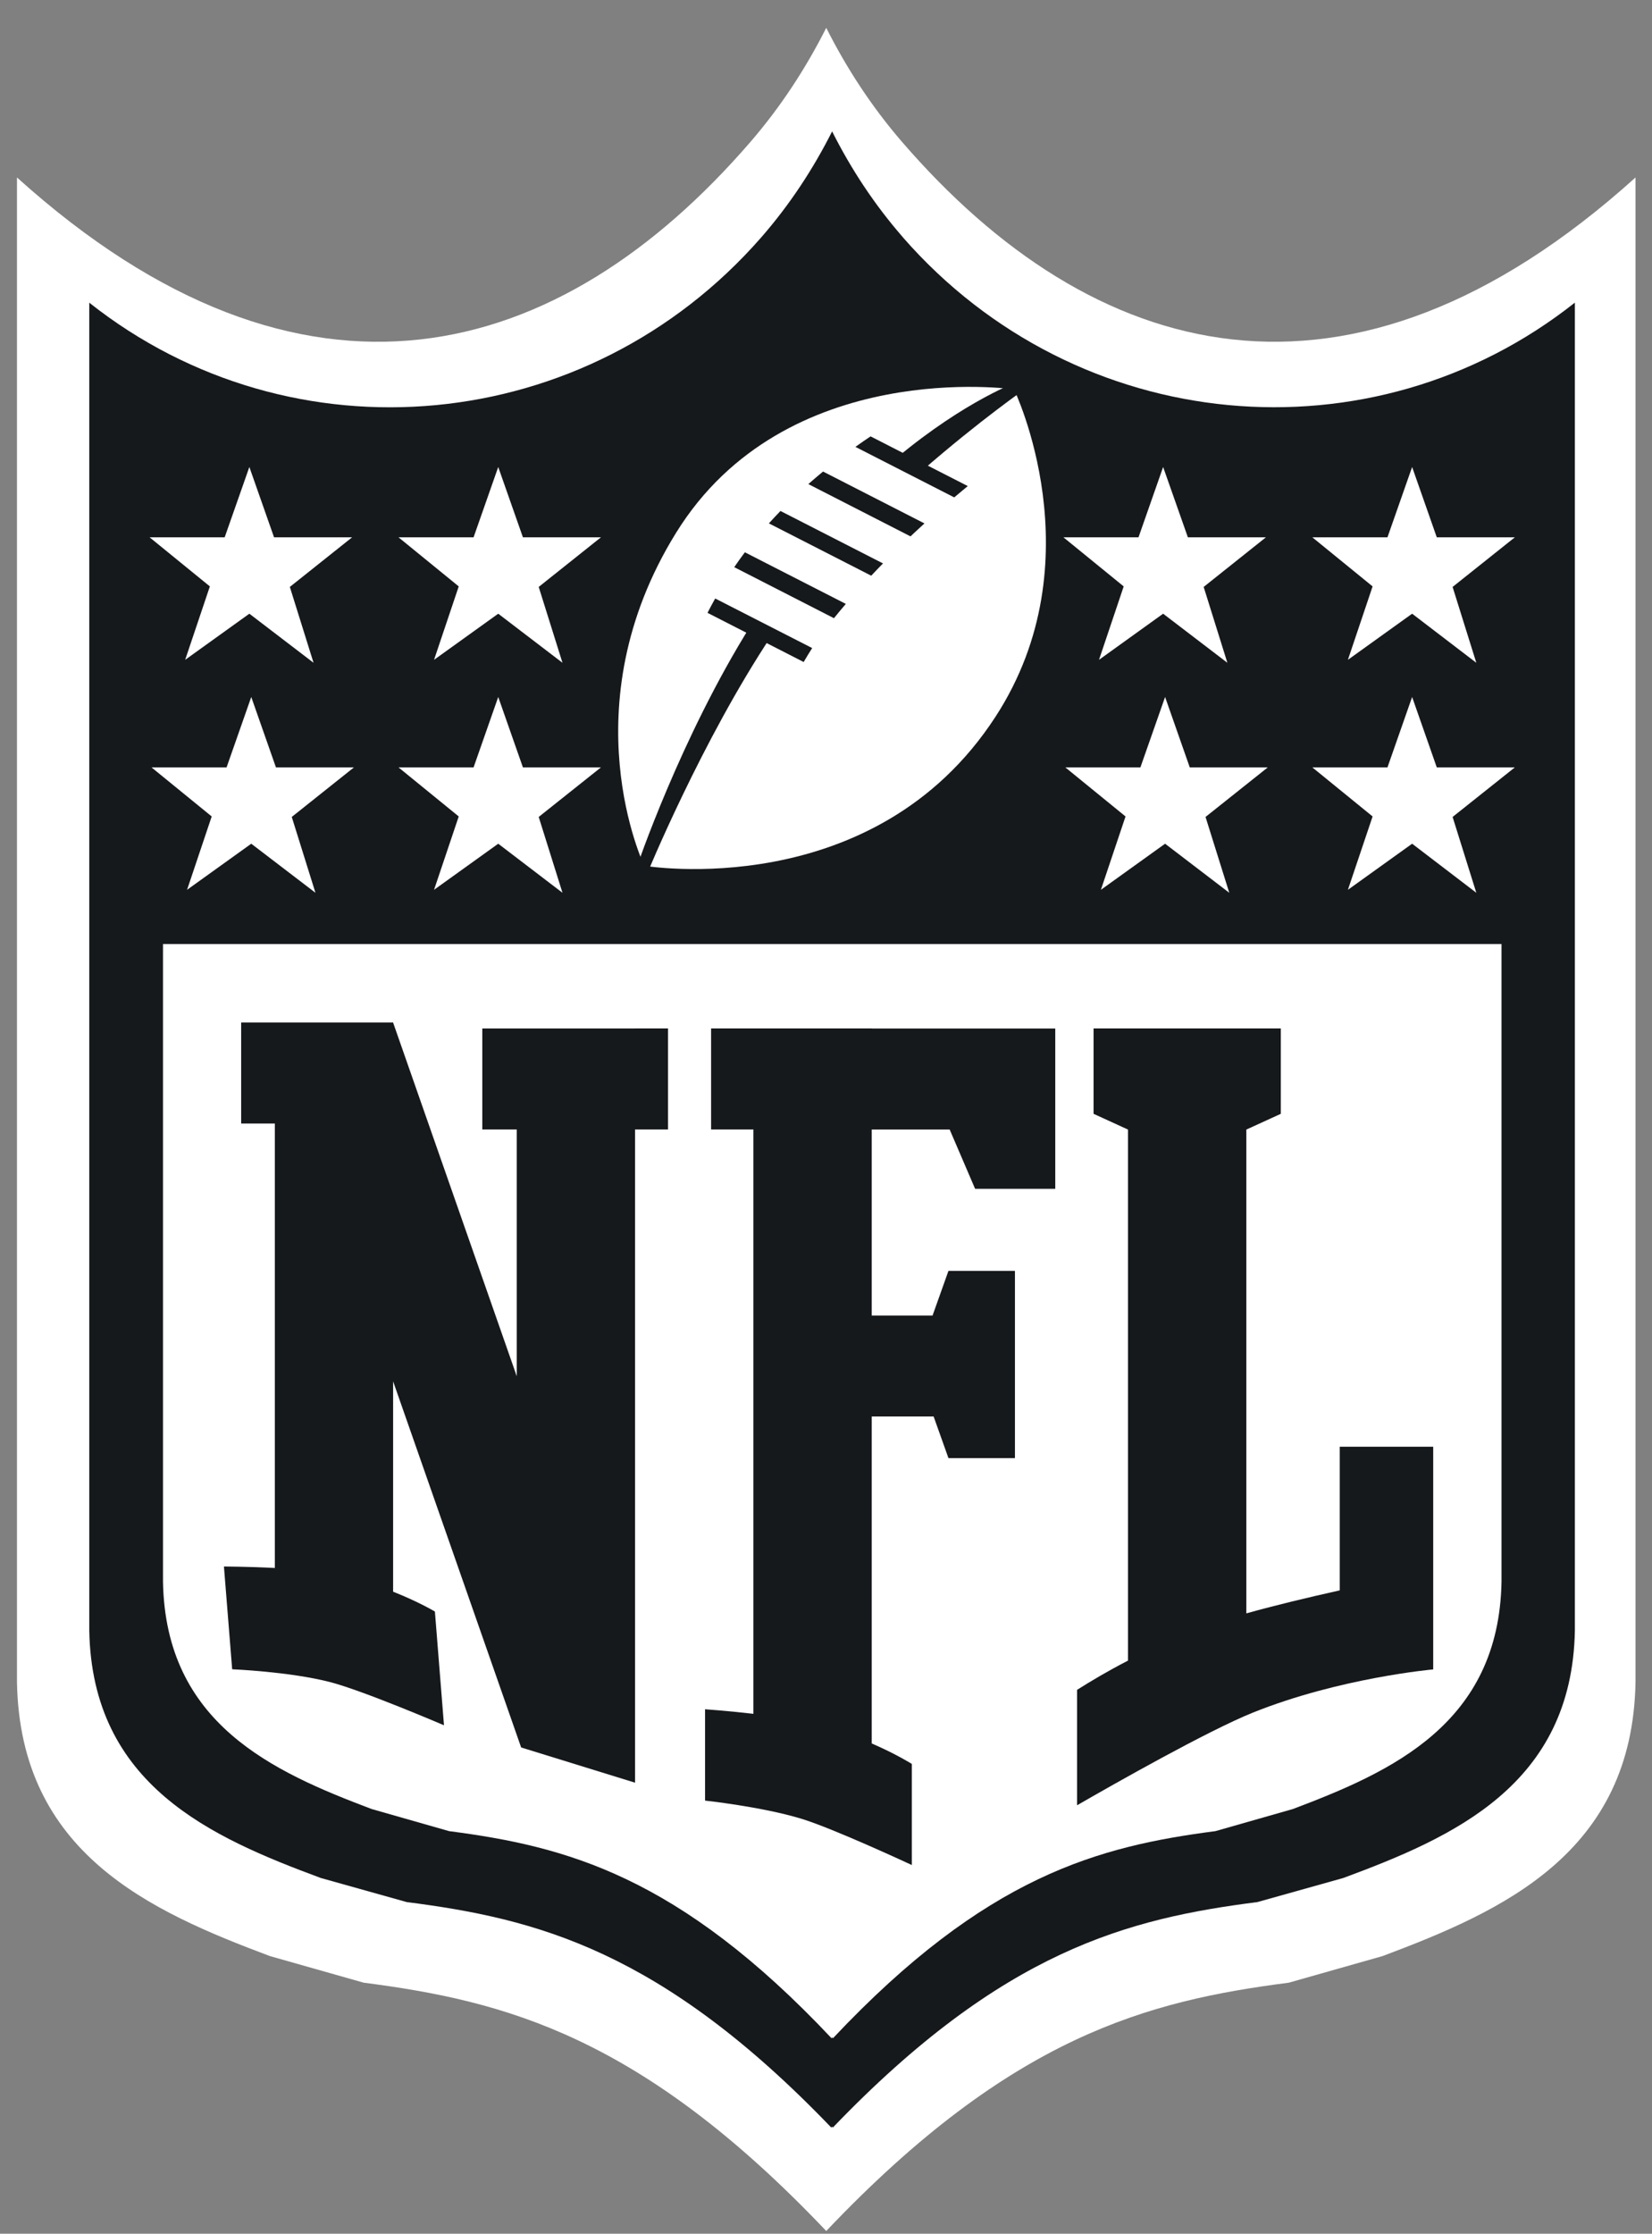
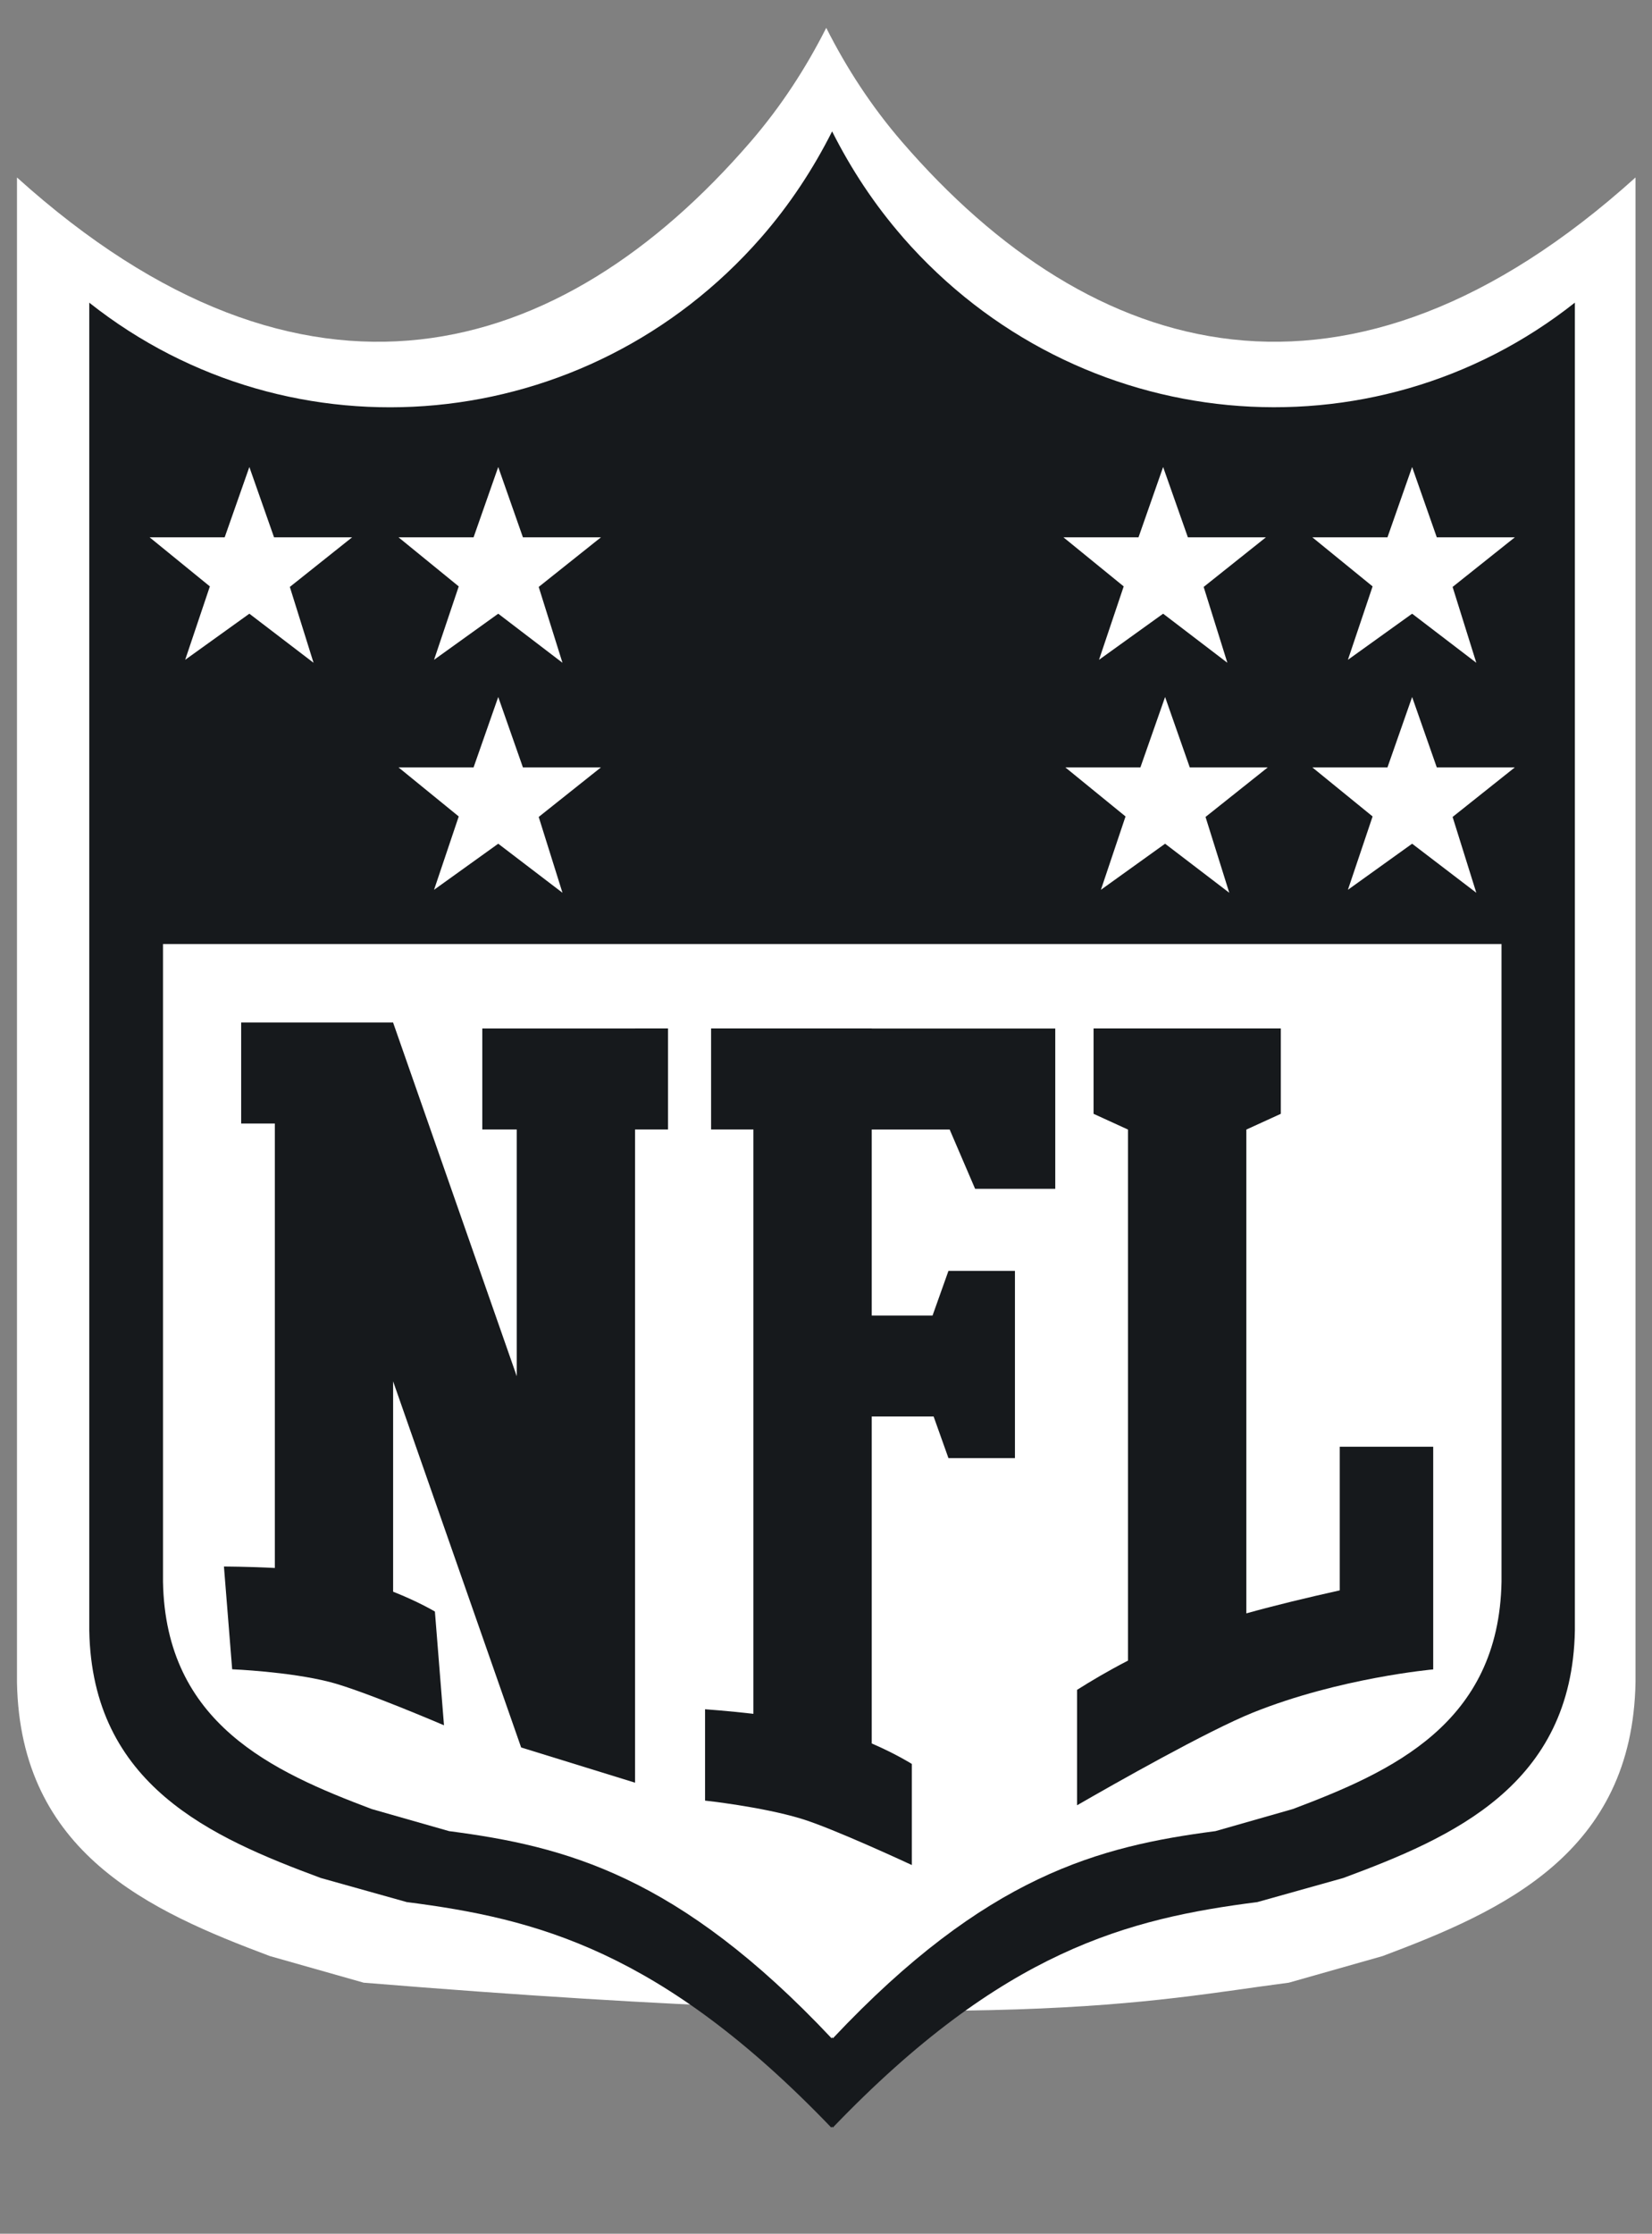
<svg xmlns="http://www.w3.org/2000/svg" width="54" height="73" viewBox="0 0 54 73" fill="none">
  <rect x="0" y="0" width="54" height="73" fill="#808080" stroke="none" />
  <g id="NFL" clip-path="url(#clip0_14273_151497)">
-     <path id="Vector" d="M29.48 4.631C28.483 3.475 27.669 2.222 27.008 0.91C26.347 2.22 25.533 3.475 24.536 4.631C18.311 11.844 9.939 14.262 0.555 5.8V54.98C0.657 60.564 4.9 62.454 8.821 63.925L11.888 64.795C16.485 65.389 20.95 66.529 27.008 72.91C33.068 66.529 37.531 65.389 42.128 64.795L45.194 63.925C49.114 62.454 53.359 60.564 53.461 54.98V5.8C44.077 14.262 35.704 11.842 29.48 4.631Z" fill="white" />
+     <path id="Vector" d="M29.48 4.631C28.483 3.475 27.669 2.222 27.008 0.91C26.347 2.22 25.533 3.475 24.536 4.631C18.311 11.844 9.939 14.262 0.555 5.8V54.98C0.657 60.564 4.9 62.454 8.821 63.925L11.888 64.795C33.068 66.529 37.531 65.389 42.128 64.795L45.194 63.925C49.114 62.454 53.359 60.564 53.461 54.98V5.8C44.077 14.262 35.704 11.842 29.48 4.631Z" fill="white" />
    <path id="Vector_2" d="M29.519 7.76C28.579 6.684 27.815 5.517 27.2 4.294C26.585 5.515 25.82 6.684 24.881 7.76C19.18 14.282 9.547 15.14 2.918 9.892V53.288C3.011 58.337 6.898 60.044 10.488 61.374L13.296 62.161C17.515 62.7 21.611 63.733 27.174 69.531C27.183 69.519 27.19 69.509 27.198 69.497C27.207 69.509 27.214 69.519 27.222 69.531C32.788 63.734 36.884 62.7 41.1 62.161L43.908 61.374C47.498 60.044 51.385 58.337 51.479 53.288V9.89C44.85 15.138 35.215 14.28 29.515 7.758L29.519 7.76Z" fill="#16191C" />
    <g id="Group">
-       <path id="Vector_3" d="M33.146 12.725C33.146 12.725 25.676 11.636 22.1 17.411C18.57 23.11 21.06 28.294 21.06 28.294C21.06 28.294 28.562 29.556 32.544 23.418C35.852 18.321 33.146 12.725 33.146 12.725Z" fill="white" />
      <g id="Group_2">
        <path id="Vector_4" d="M25.133 17.104L28.478 18.814C28.605 18.678 28.734 18.546 28.863 18.413L25.512 16.699C25.384 16.832 25.257 16.966 25.133 17.104Z" fill="#16191C" />
-         <path id="Vector_5" d="M24.002 18.536L27.26 20.203C27.386 20.045 27.517 19.89 27.648 19.736L24.348 18.049C24.229 18.209 24.112 18.37 24 18.536H24.002Z" fill="#16191C" />
        <path id="Vector_6" d="M23.125 20.027L26.27 21.635C26.36 21.48 26.453 21.327 26.548 21.179L23.378 19.559C23.291 19.713 23.208 19.869 23.127 20.027H23.125Z" fill="#16191C" />
-         <path id="Vector_7" d="M28.457 14.261C28.294 14.37 28.127 14.485 27.961 14.604L31.191 16.255C31.342 16.128 31.489 16.004 31.634 15.885L28.457 14.261Z" fill="#16191C" />
        <path id="Vector_8" d="M26.424 15.821L29.762 17.529C29.915 17.384 30.068 17.243 30.219 17.106L26.903 15.41C26.743 15.543 26.582 15.68 26.422 15.821H26.424Z" fill="#16191C" />
      </g>
      <g id="Group_3">
        <path id="Vector_9" d="M30.129 15.393C32.031 13.731 33.594 12.651 33.594 12.651L33.309 12.459C33.309 12.459 31.586 13.066 29.305 14.966L30.13 15.393H30.129Z" fill="#16191C" />
        <path id="Vector_10" d="M24.557 20.415C22.236 24.113 20.801 28.378 20.801 28.378L21.141 28.583C21.141 28.583 22.931 24.212 25.233 20.753L24.557 20.415Z" fill="#16191C" />
      </g>
    </g>
    <g id="Group_4">
      <g id="Group_5">
        <path id="Vector_11" d="M46.159 15.262L46.965 17.56H49.516L47.482 19.181L48.257 21.66L46.159 20.056L44.06 21.563L44.867 19.164L42.898 17.56H45.353L46.159 15.262Z" fill="white" />
        <path id="Vector_12" d="M46.159 22.778L46.965 25.079H49.516L47.482 26.698L48.257 29.176L46.159 27.573L44.06 29.079L44.867 26.682L42.898 25.079H45.353L46.159 22.778Z" fill="white" />
        <path id="Vector_13" d="M38.084 22.778L38.891 25.079H41.44L39.406 26.698L40.182 29.176L38.084 27.573L35.986 29.079L36.791 26.682L34.824 25.079H37.277L38.084 22.778Z" fill="white" />
        <path id="Vector_14" d="M38.02 15.262L38.829 17.56H41.379L39.345 19.181L40.12 21.66L38.02 20.056L35.924 21.563L36.731 19.164L34.762 17.56H37.215L38.02 15.262Z" fill="white" />
      </g>
      <g id="Group_6">
        <path id="Vector_15" d="M16.286 15.262L17.093 17.56H19.643L17.609 19.181L18.386 21.66L16.286 20.056L14.188 21.563L14.995 19.164L13.027 17.56H15.48L16.286 15.262Z" fill="white" />
        <path id="Vector_16" d="M16.286 22.778L17.093 25.079H19.643L17.609 26.698L18.386 29.176L16.286 27.573L14.188 29.079L14.995 26.682L13.027 25.079H15.48L16.286 22.778Z" fill="white" />
-         <path id="Vector_17" d="M8.213 22.778L9.02 25.079H11.569L9.537 26.698L10.311 29.176L8.213 27.573L6.115 29.079L6.92 26.682L4.953 25.079H7.406L8.213 22.778Z" fill="white" />
        <path id="Vector_18" d="M8.151 15.262L8.958 17.56H11.509L9.474 19.181L10.249 21.66L8.151 20.056L6.053 21.563L6.86 19.164L4.891 17.56H7.344L8.151 15.262Z" fill="white" />
      </g>
    </g>
    <path id="Vector_19" d="M5.328 30.852V51.693C5.411 56.331 8.914 57.899 12.149 59.12L14.679 59.842C18.479 60.337 22.169 61.286 27.182 66.611C27.189 66.6 27.196 66.59 27.204 66.58C27.211 66.59 27.218 66.6 27.227 66.611C32.24 61.286 35.93 60.337 39.73 59.842L42.26 59.12C45.495 57.899 48.996 56.329 49.081 51.693V30.852H5.328Z" fill="white" />
    <path id="Vector_20" d="M28.495 33.61H23.244V36.911H24.627V56.008C23.777 55.911 23.047 55.859 23.047 55.859V58.845C23.047 58.845 24.883 59.041 26.181 59.433C27.23 59.749 29.805 60.95 29.805 60.95V57.646C29.805 57.646 29.307 57.328 28.495 56.977V46.292H30.518L31.003 47.653H33.176V41.532H31.003L30.483 42.992H28.495V36.913H31.042L31.874 38.851H34.494V33.612H28.495V33.61Z" fill="#16191C" />
    <path id="Vector_21" d="M20.76 33.611H15.765V36.912H16.892V44.977L12.852 33.425V33.416H7.883V36.717H8.984V51.242C8.095 51.196 7.32 51.195 7.32 51.195L7.589 54.553C7.589 54.553 9.437 54.627 10.766 54.965C11.839 55.236 14.513 56.383 14.513 56.383L14.216 52.666C14.216 52.666 13.691 52.35 12.85 52.017V45.143L17.035 57.108L20.758 58.259V36.911H21.835V33.61H20.758L20.76 33.611Z" fill="#16191C" />
    <path id="Vector_22" d="M43.793 47.279V51.974C42.774 52.201 41.664 52.466 40.74 52.726V36.915L41.867 36.4V33.61H35.746V36.4L36.872 36.915V54.269C36.215 54.608 35.656 54.94 35.207 55.225V58.997C36.43 58.292 39.473 56.566 40.953 55.969C43.793 54.828 46.848 54.557 46.848 54.557V47.279H43.793Z" fill="#16191C" />
  </g>
  <defs>
    <clipPath id="clip0_14273_151497">
      <rect width="52.906" height="72" fill="white" transform="translate(0.555 0.91)" />
    </clipPath>
  </defs>
</svg>